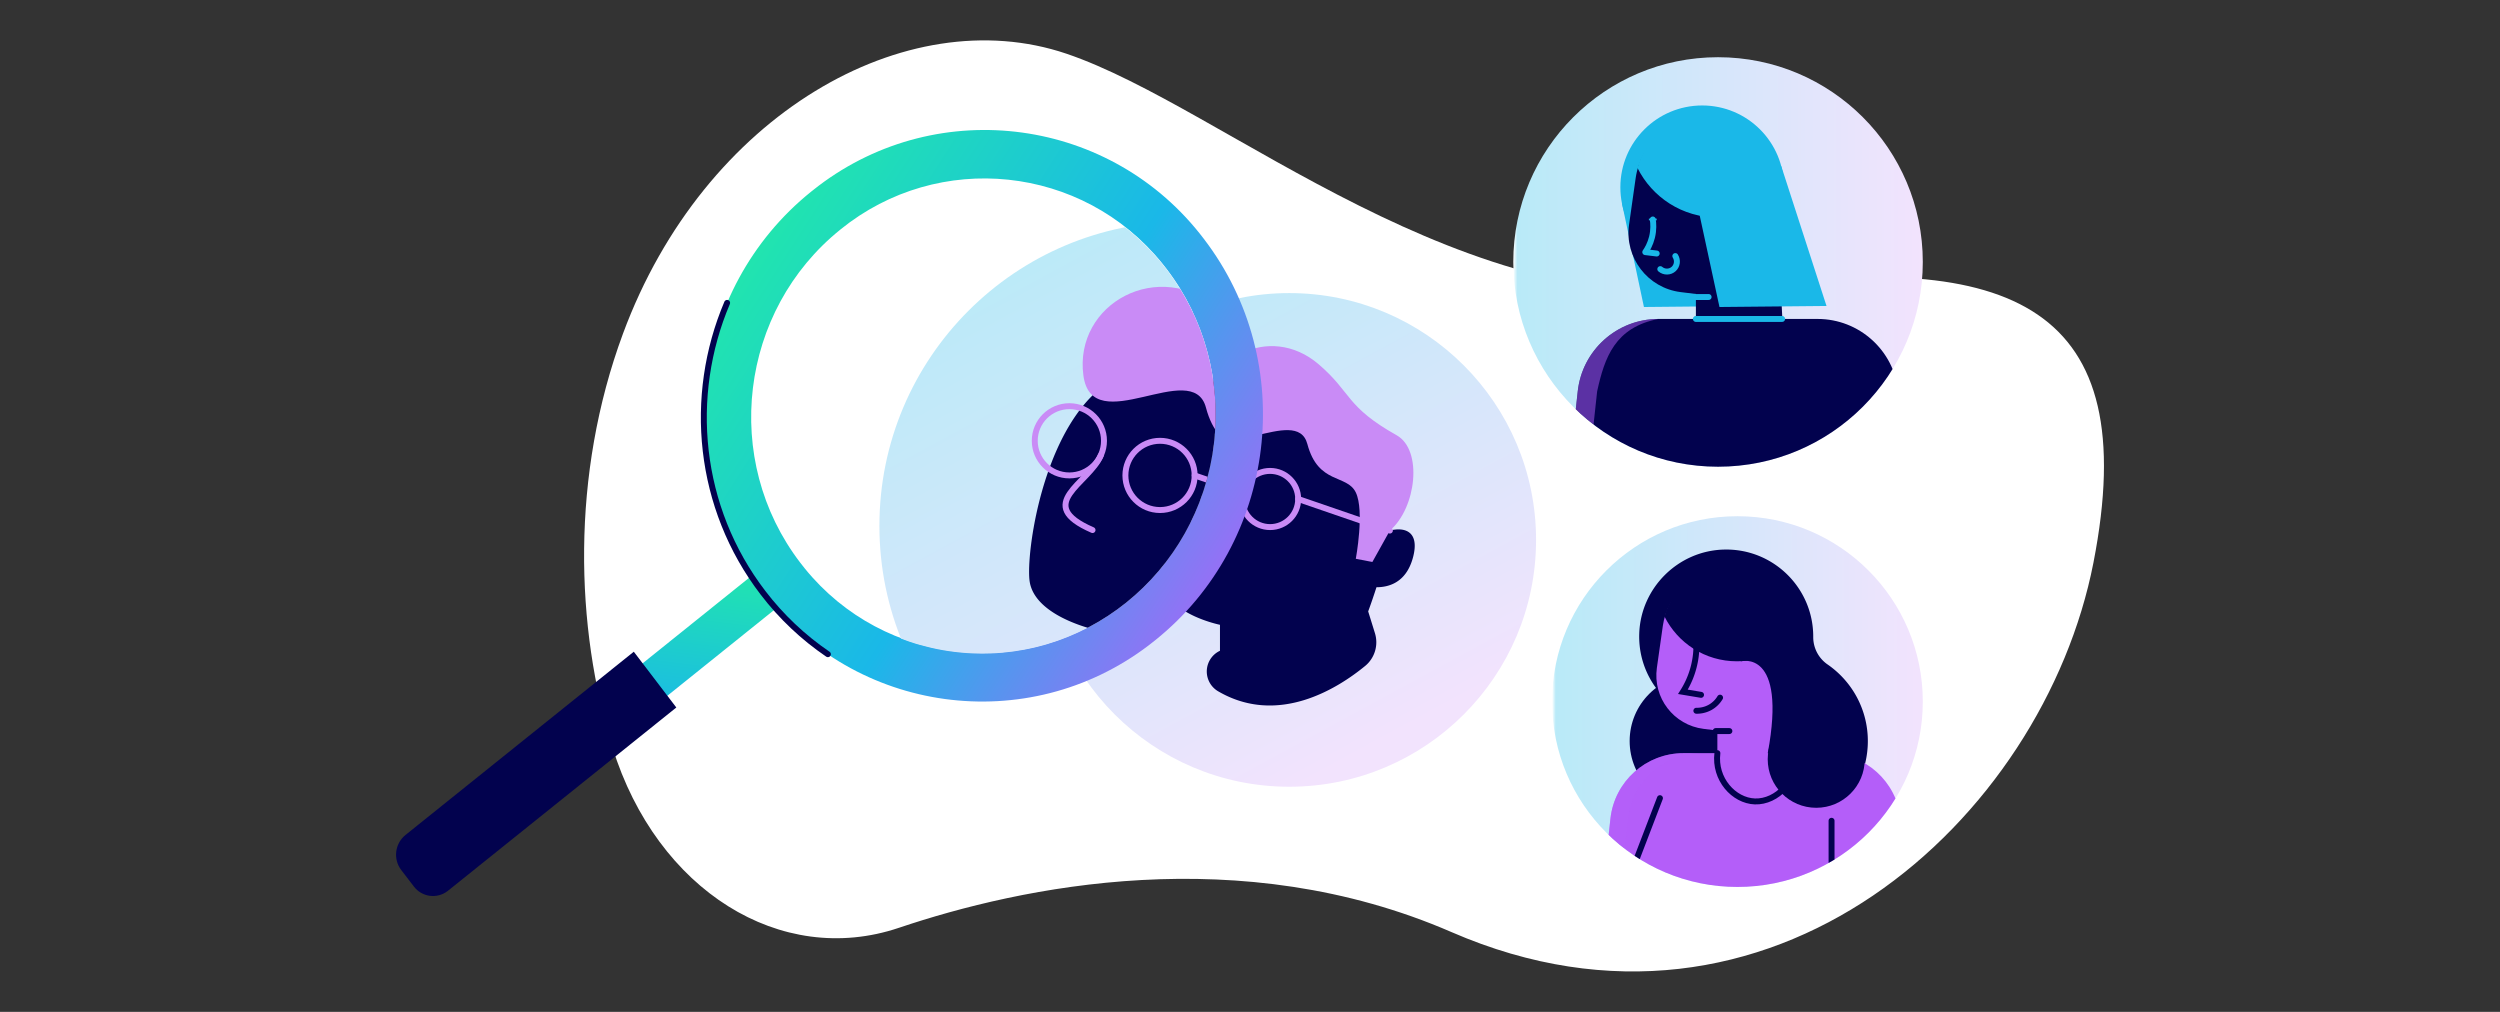
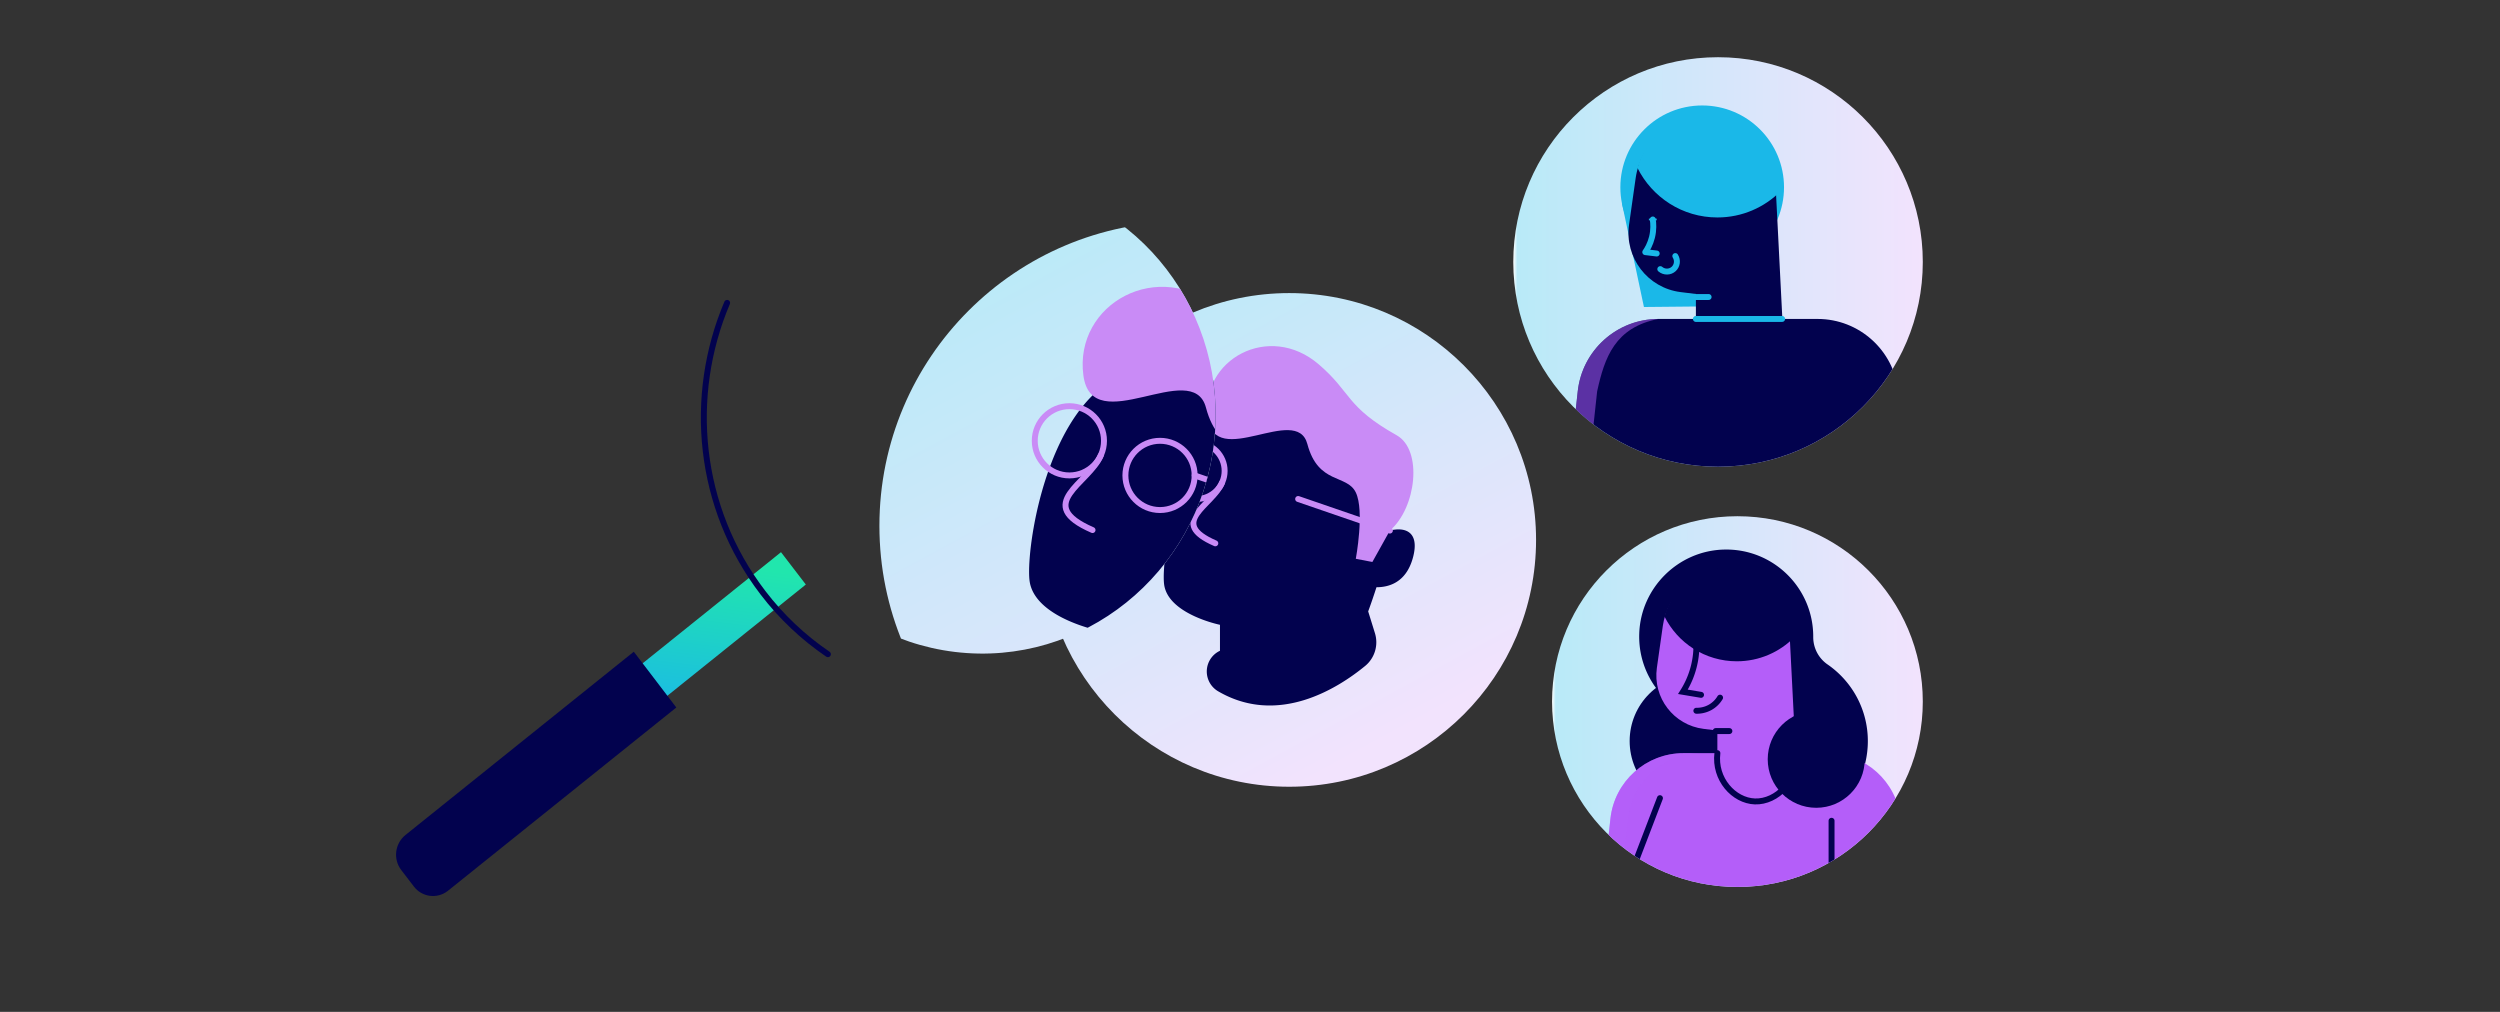
<svg xmlns="http://www.w3.org/2000/svg" xmlns:xlink="http://www.w3.org/1999/xlink" id="Layer_4" viewBox="0 0 841.99 340.79">
  <rect x="0" y="0" width="841.99" height="340.79" fill="#333333" stroke="none" />
  <defs>
    <linearGradient id="linear-gradient" x1="382.41" y1="-2113.71" x2="469.86" y2="-2274.85" gradientTransform="matrix(1 0 0 -1 0 -2027.33)" gradientUnits="userSpaceOnUse">
      <stop offset="0" stop-color="#fff" />
      <stop offset=".01" stop-color="#b9eaf8" />
      <stop offset="1" stop-color="#f2e3fd" />
    </linearGradient>
    <linearGradient id="linear-gradient-2" x1="-8785.16" y1="2845.49" x2="-8681.35" y2="2845.49" gradientTransform="rotate(-83.09 -5725.18 -3510.915)" gradientUnits="userSpaceOnUse">
      <stop offset="0" stop-color="#b45ff9" />
      <stop offset="0" stop-color="#b45ef9" />
      <stop offset=".48" stop-color="#1ab8e8" />
      <stop offset="1" stop-color="#21e6ad" />
    </linearGradient>
    <linearGradient id="linear-gradient-3" x1="-8687.59" y1="3037.61" x2="-8594.05" y2="2844.36" xlink:href="#linear-gradient-2" />
    <linearGradient id="linear-gradient-4" x1="343.99" y1="-2103.73" x2="451.77" y2="-2302.32" gradientTransform="matrix(1 0 0 -1 0 -2027.33)" xlink:href="#linear-gradient" />
    <linearGradient id="linear-gradient-5" x1="509.67" y1="88.23" x2="647.59" y2="88.23" xlink:href="#linear-gradient" />
    <linearGradient id="linear-gradient-6" x1="526.75" y1="140.96" x2="558.56" y2="140.96" xlink:href="#linear-gradient-2" />
    <linearGradient id="linear-gradient-7" x1="522.73" y1="236.29" x2="647.59" y2="236.29" xlink:href="#linear-gradient" />
    <linearGradient id="linear-gradient-8" x1="538.19" y1="284.02" x2="572.9" y2="284.02" xlink:href="#linear-gradient-2" />
    <clipPath id="clippath">
      <ellipse class="cls-1" cx="331.2" cy="140.18" rx="79.97" ry="78.19" transform="rotate(-83.12 331.2 140.176)" />
    </clipPath>
    <clipPath id="clippath-1">
      <circle class="cls-1" cx="578.63" cy="88.23" r="68.96" />
    </clipPath>
    <clipPath id="clippath-2">
      <circle class="cls-1" cx="585.16" cy="236.29" r="62.43" />
    </clipPath>
    <style>.cls-1,.cls-3,.cls-5,.cls-6,.cls-7{fill:none}.cls-13{fill:#02024e}.cls-15{fill:#b45ef9}.cls-16{fill:#c98bf6}.cls-17{fill:#1ab8e8}.cls-3,.cls-5,.cls-6,.cls-7{stroke-linecap:round;stroke-width:2px}.cls-3,.cls-6{stroke-linejoin:round}.cls-5{stroke:#02024e}.cls-3,.cls-7{stroke:#1ab8e8}.cls-5,.cls-7{stroke-miterlimit:10}.cls-6{stroke:#c98bf6}</style>
  </defs>
-   <path d="M302.72 312.49c-39.72 13.39-81.45-12.59-96.42-60.68-12.57-40.39-14.12-91.76 3.52-139.45 27.27-73.75 95.39-112.52 149.3-94.29 53.9 18.23 133.6 91.95 226.18 78.94 92.58-13.01 136.66 6 119.76 92.5-16.9 86.5-108.97 170.97-216.14 124.44-71.33-30.99-144.97-15.36-186.19-1.46z" style="fill:#fff" id="Artwork_140" />
  <path style="stroke-miterlimit:10;stroke:#c27bf9;stroke-linecap:round;stroke-width:2px;fill:none" d="M440.21 181.84h-6" />
  <circle cx="434.21" cy="181.84" r="83.13" style="fill:url(#linear-gradient)" />
  <path class="cls-13" d="M432.92 139.48c25.86 6 38.37 14.6 35.19 39.21 5-1.28 10.14.28 7.77 9.09s-8.62 10-12.29 10c-.83 2.59-1.75 5.3-2.79 8.14l2.28 7.35c1.23 3.99-.06 8.34-3.28 11-9.23 7.58-29.38 20.37-49.59 8.52a7.72 7.72 0 0 1-2.69-10.57 7.663 7.663 0 0 1 3.36-3.04v-8.75s-17.51-3.57-18.81-13.62 7.14-65.11 40.85-57.33z" />
  <path class="cls-16" d="m468.11 178.69-5.9 10.58-5.58-1.07s3-16.11 0-22.34-12.67-2.57-16.32-16.32c-3.65-13.75-31.13 9-33.5-8.8-2.59-19.58 20.62-32.42 37.37-18 11.14 9.58 9 14.18 26.19 23.84 8.9 4.96 6.64 24.54-2.26 32.11z" />
  <path class="cls-6" d="M411.58 162.57c-3.23 7.73-18.59 13.33-2.27 20.42" />
-   <circle class="cls-6" cx="427.76" cy="168.06" r="9.46" />
  <circle class="cls-6" cx="402.99" cy="158.6" r="9.46" />
  <path class="cls-6" d="m437.21 168.06 30.9 10.63" />
  <path style="fill:url(#linear-gradient-2)" d="m160.56 268.28 8.36 10.9 102.48-82.31-8.36-10.9-102.48 82.31z" />
-   <path d="M273.27 64.48c-41 32.92-48.28 93.44-16.29 135.17 30.94 40.75 89.05 48.71 129.8 17.77.79-.6 1.58-1.22 2.35-1.84 41-32.92 48.29-93.44 16.3-135.16-30.94-40.76-89.06-48.72-129.81-17.78-.79.6-1.57 1.21-2.35 1.84zm9.81 12.79c33.04-26.77 81.53-21.69 108.3 11.36.5.62 1 1.25 1.48 1.88 26.57 34.66 20.51 84.93-13.54 112.28-33.04 26.77-81.53 21.68-108.3-11.37-.5-.62-.99-1.24-1.47-1.87-26.58-34.66-20.52-84.93 13.53-112.27z" style="fill:url(#linear-gradient-3)" />
  <path d="M244.89 102.01c-13.33 31.38-9.91 68.95 12.09 97.64 6.13 8.02 13.5 15 21.85 20.68" style="stroke:#02024e;stroke-linejoin:round;stroke-linecap:round;stroke-width:2px;fill:none" />
  <path class="cls-13" d="m135.13 293.02 4.26 5.55c2.69 3.56 7.76 4.26 11.32 1.56.07-.06.15-.11.22-.17l76.85-61.68-14.32-18.79-76.9 61.73c-3.58 2.9-4.22 8.13-1.43 11.8z" />
  <g style="clip-path:url(#clippath)">
    <circle cx="398.64" cy="177.1" r="102.46" style="fill:url(#linear-gradient-4)" />
    <path class="cls-13" d="M397.06 124.9c31.86 7.35 47.28 18 43.37 48.32 6.1-1.58 12.49.35 9.57 11.21s-10.63 12.37-15.15 12.34c-1 3.2-2.16 6.53-3.43 10l2.8 9.06c1.55 4.93-.03 10.3-4 13.6-11.37 9.34-36.2 25.11-61.12 10.5-4.51-2.69-5.99-8.53-3.3-13.04a9.46 9.46 0 0 1 4.13-3.74v-10.78s-21.58-4.4-23.18-16.78c-1.6-12.38 8.71-80.31 50.31-70.69z" />
    <path class="cls-16" d="m440.46 173.22-7.27 13-6.88-1.32s3.7-19.85 0-27.53-15.65-3.09-20.15-20.09-38.37 11.12-41.28-10.85c-3.2-24.14 25.4-40 46.05-22.23 13.73 11.8 11.11 17.47 32.29 29.38 10.95 6.18 8.18 30.31-2.76 39.64z" />
    <path class="cls-6" d="M370.75 153.35c-4 9.53-22.9 16.44-2.79 25.17" />
    <circle class="cls-6" cx="390.69" cy="160.12" r="11.66" />
    <circle class="cls-6" cx="360.16" cy="148.46" r="11.66" />
    <path class="cls-6" d="m402.35 160.12 38.08 13.1" />
  </g>
  <g id="Artwork_45">
    <circle cx="578.63" cy="88.23" r="68.96" style="fill:url(#linear-gradient-5)" />
    <g style="clip-path:url(#clippath-1)">
      <path class="cls-17" d="m574.49 55.96 15.24 47.09-36.06.35-7.37-34.77 28.19-12.67z" />
      <circle class="cls-17" cx="573.29" cy="63.08" r="27.56" />
      <path class="cls-13" d="M600.46 110.66 598 62.15c-.64-12.54-10.94-22.4-23.5-22.49-11.86-.08-21.95 8.62-23.62 20.36l-2.22 15.64c-1.57 11.11 6.27 21.35 17.4 22.72l5.11.63v11.64h29.28z" />
      <path class="cls-13" d="M643.96 174.5H526.75l4.62-42.68c1.5-13.88 13.22-24.4 27.18-24.4h53.6c13.96 0 25.68 10.52 27.18 24.4l4.62 42.68z" />
      <path d="M558.56 107.42c-13.96 0-25.68 10.52-27.18 24.4l-4.62 42.68h6.53l4.62-42.68c2.52-11.49 6.02-21.54 20.65-24.4z" style="fill:url(#linear-gradient-6);fill-opacity:.5" />
      <path class="cls-7" d="M568.36 100.03h7.09" />
      <path class="cls-17" d="M599.61 61.77c-.66-12.97-11.32-23.18-24.31-23.27-11.23-.08-20.93 7.46-23.81 18.05 4.92 9.89 15.12 16.69 26.92 16.69 8.34 0 15.89-3.4 21.34-8.9l-.13-2.58z" />
-       <path class="cls-17" d="m599.92 55.96 15.24 47.09-36.05.35-7.94-36.74 28.75-10.7z" />
      <path style="stroke-width:.58px;stroke-miterlimit:10;stroke:#1ab8e8;fill:none" d="M555.34 73.91h2.63" />
      <path class="cls-3" d="m557.97 85.38-3.85-.47c.71-1.02 1.69-2.71 2.26-4.99.64-2.56.47-4.72.27-6M559.18 90.64c1.32 1.13 3.29 1.09 4.53-.07 1.18-1.1 1.42-2.93.53-4.33" />
      <path class="cls-7" d="M571.17 107.42h29.04" />
    </g>
  </g>
  <g id="Artwork_46">
    <circle cx="585.16" cy="236.29" r="62.43" style="fill:url(#linear-gradient-7)" />
    <g style="clip-path:url(#clippath-2)">
      <circle class="cls-13" cx="571.33" cy="249.59" r="22.47" />
      <path class="cls-13" d="M615.55 223.81a11.177 11.177 0 0 1-4.86-9.28v-.14c0-16.43-13.52-29.7-30.03-29.3-15.43.37-28.06 12.87-28.57 28.3-.39 11.72 6.1 21.95 15.74 26.99a31.496 31.496 0 0 0-1.33 11.04c.91 15.86 13.79 28.65 29.66 29.44 18.02.9 32.92-13.45 32.92-31.27 0-10.69-5.36-20.13-13.53-25.78z" />
      <path class="cls-15" d="m604.92 256.59-2.23-43.91c-.58-11.35-9.91-20.28-21.27-20.36-10.74-.07-19.87 7.8-21.38 18.43l-2.01 14.16c-1.43 10.06 5.67 19.33 15.75 20.57l4.62.57v10.53h26.51z" />
      <path class="cls-15" d="M644.31 314.39H538.2l4.19-38.64c1.36-12.57 11.97-22.09 24.61-22.09h48.52c12.64 0 23.25 9.52 24.61 22.09l4.19 38.64z" />
      <path d="M572.9 253.66h-5.91c-12.64 0-23.25 9.52-24.61 22.09l-4.19 38.64h5.91l4.19-38.64c1.36-12.57 11.97-22.09 24.61-22.09z" style="fill-opacity:.5;fill:url(#linear-gradient-8)" />
      <path class="cls-5" d="M577.84 246.22h4.61" />
      <path class="cls-13" d="M604.15 212.33c-.6-11.74-10.25-20.98-22.01-21.06-10.17-.07-18.94 6.75-21.56 16.34 4.45 8.96 13.69 15.11 24.37 15.11 7.55 0 14.39-3.08 19.32-8.05l-.12-2.34z" />
      <path class="cls-5" d="M578.41 253.66c-1.07 8.73 5.52 16 12.62 16.26 7.41.27 14.73-7.12 13.66-16.26" />
      <circle class="cls-13" cx="611.7" cy="255.72" r="16.34" />
-       <path class="cls-13" d="M586.32 222.73s15.62-4.33 9.05 30.93l20.43 9.28-2.92-35.18-8.19-20.76-18.38 15.73z" />
      <path class="cls-5" d="M571.33 239.38c.82.02 2.7-.05 4.7-1.18a9.024 9.024 0 0 0 3.28-3.23M616.86 276.44v37.95M559.06 268.82l-7.42 19.35c-1.78 4.65-1.7 9.8.24 14.39l5 11.83M571.33 216.35c.08 2.14-.05 5.22-1.03 8.76-.95 3.45-2.37 6.11-3.5 7.89l6.1 1.02" />
    </g>
  </g>
</svg>